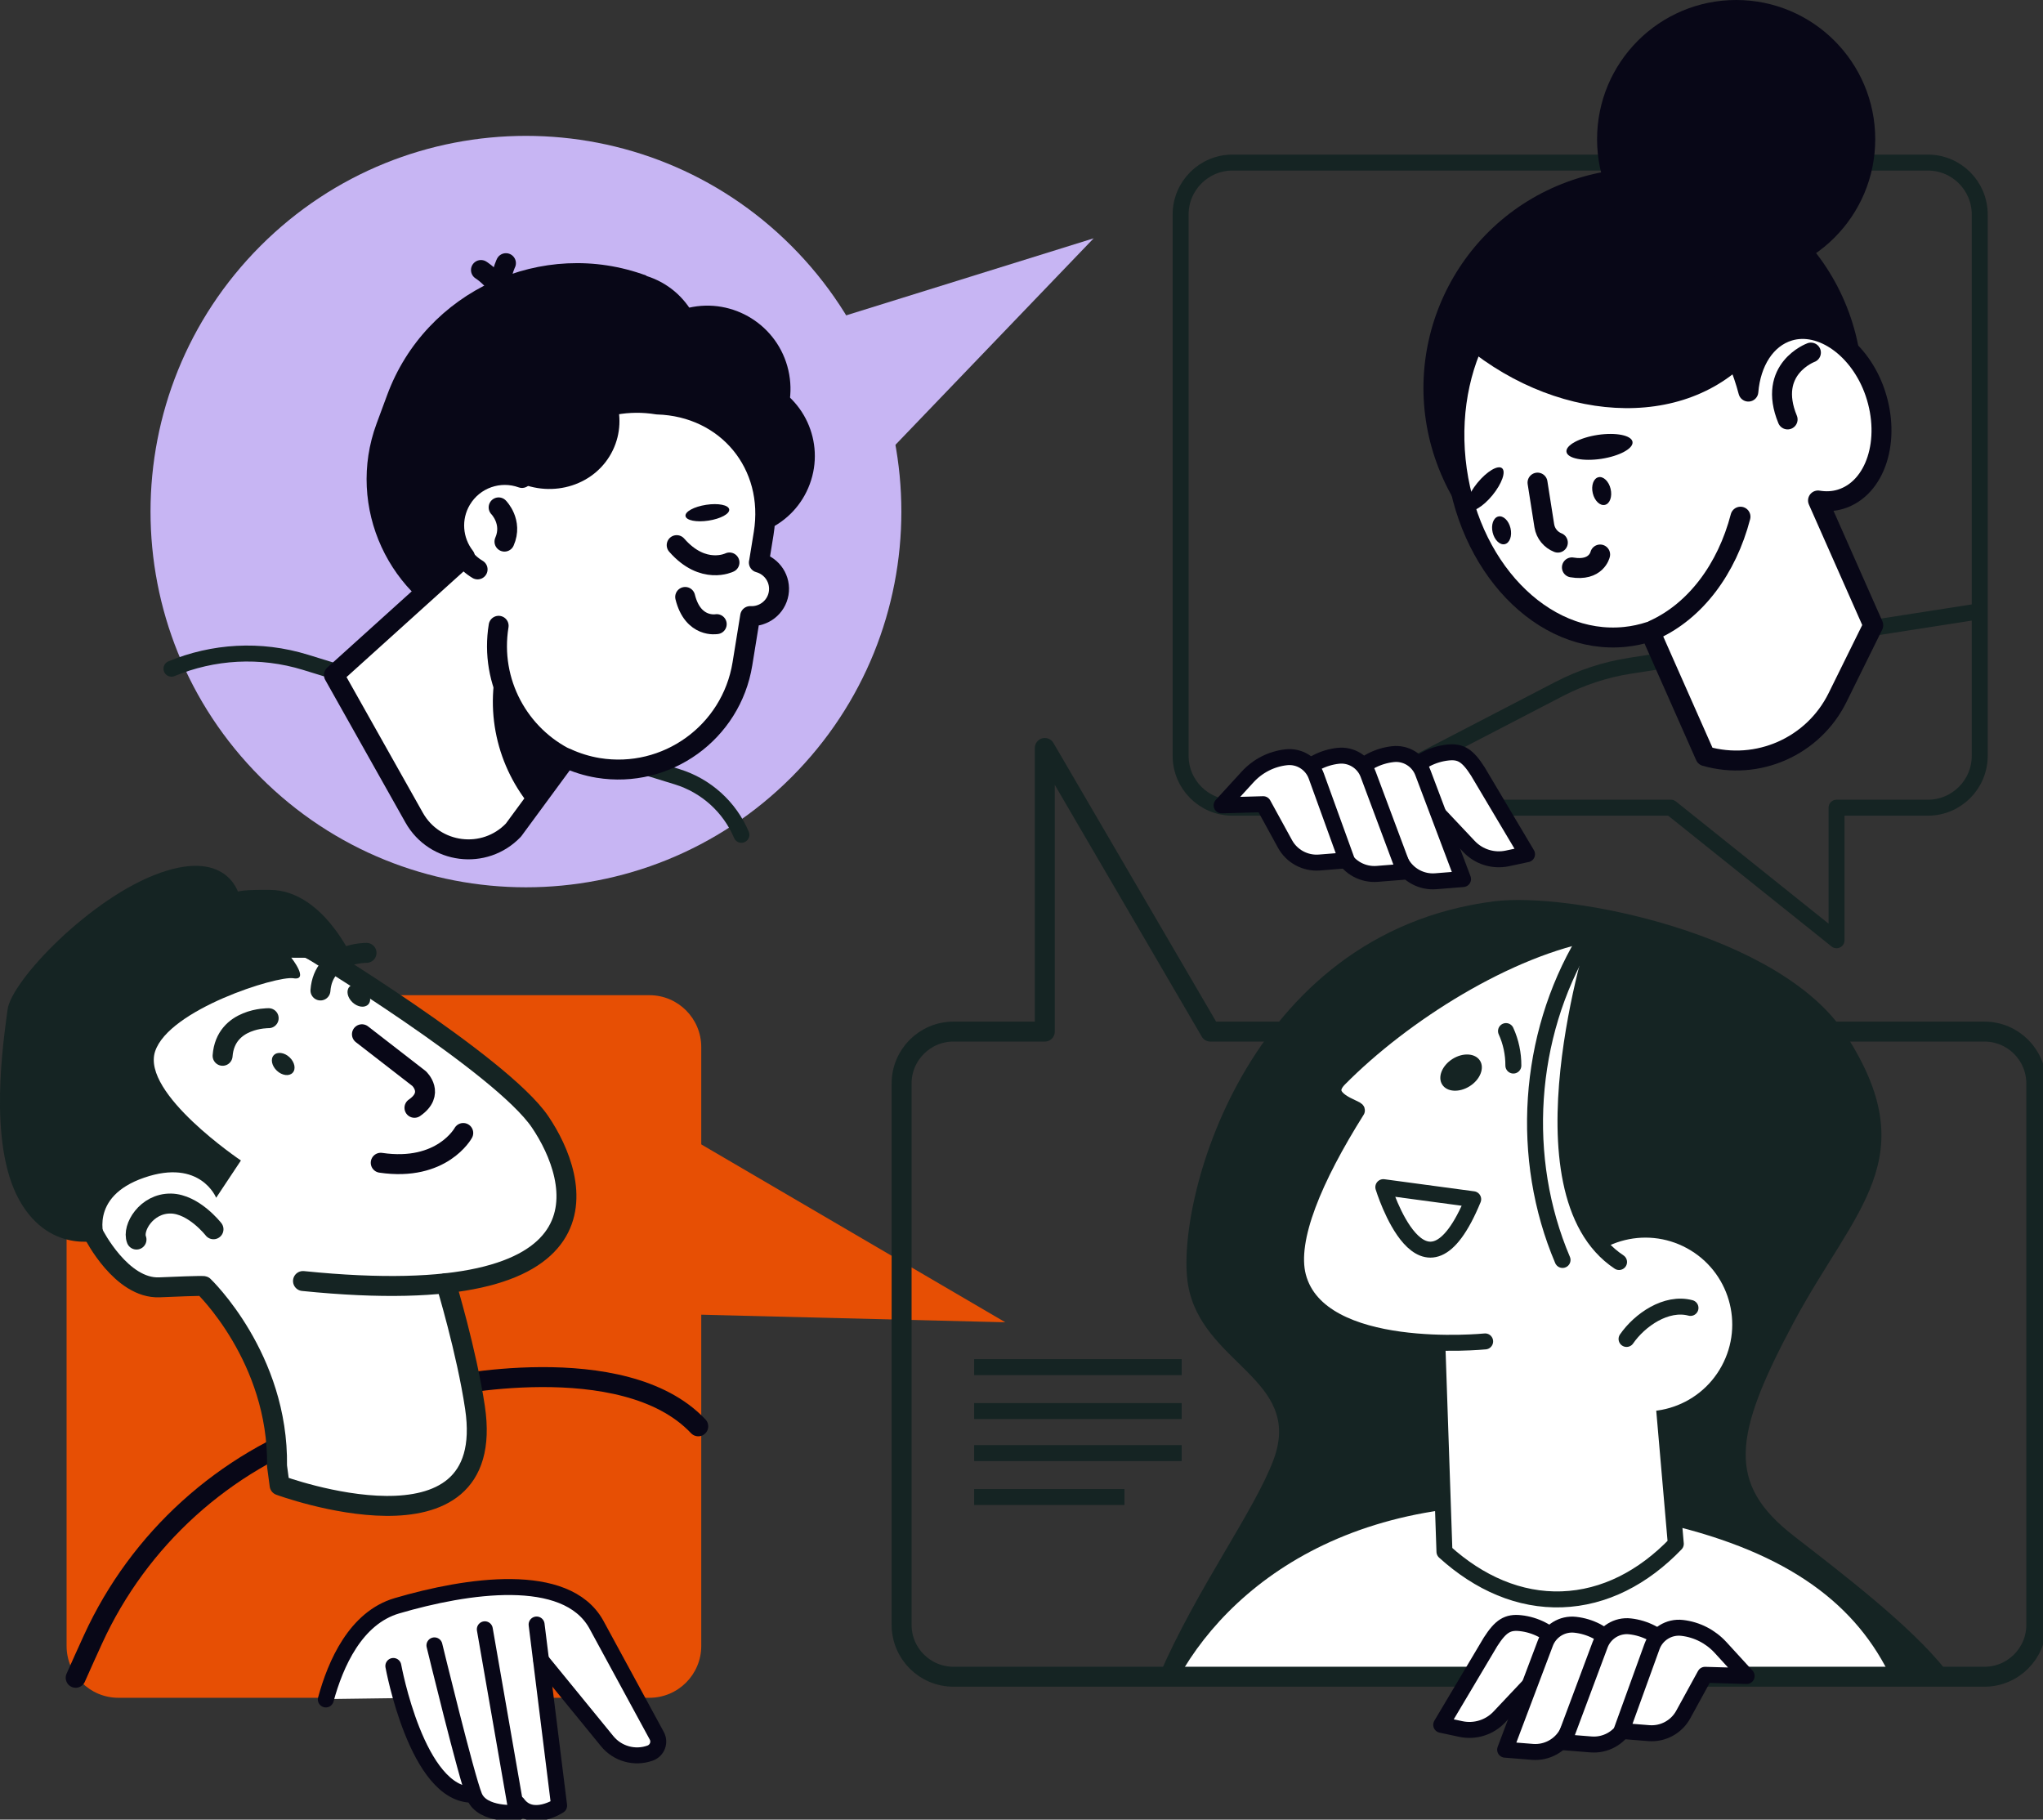
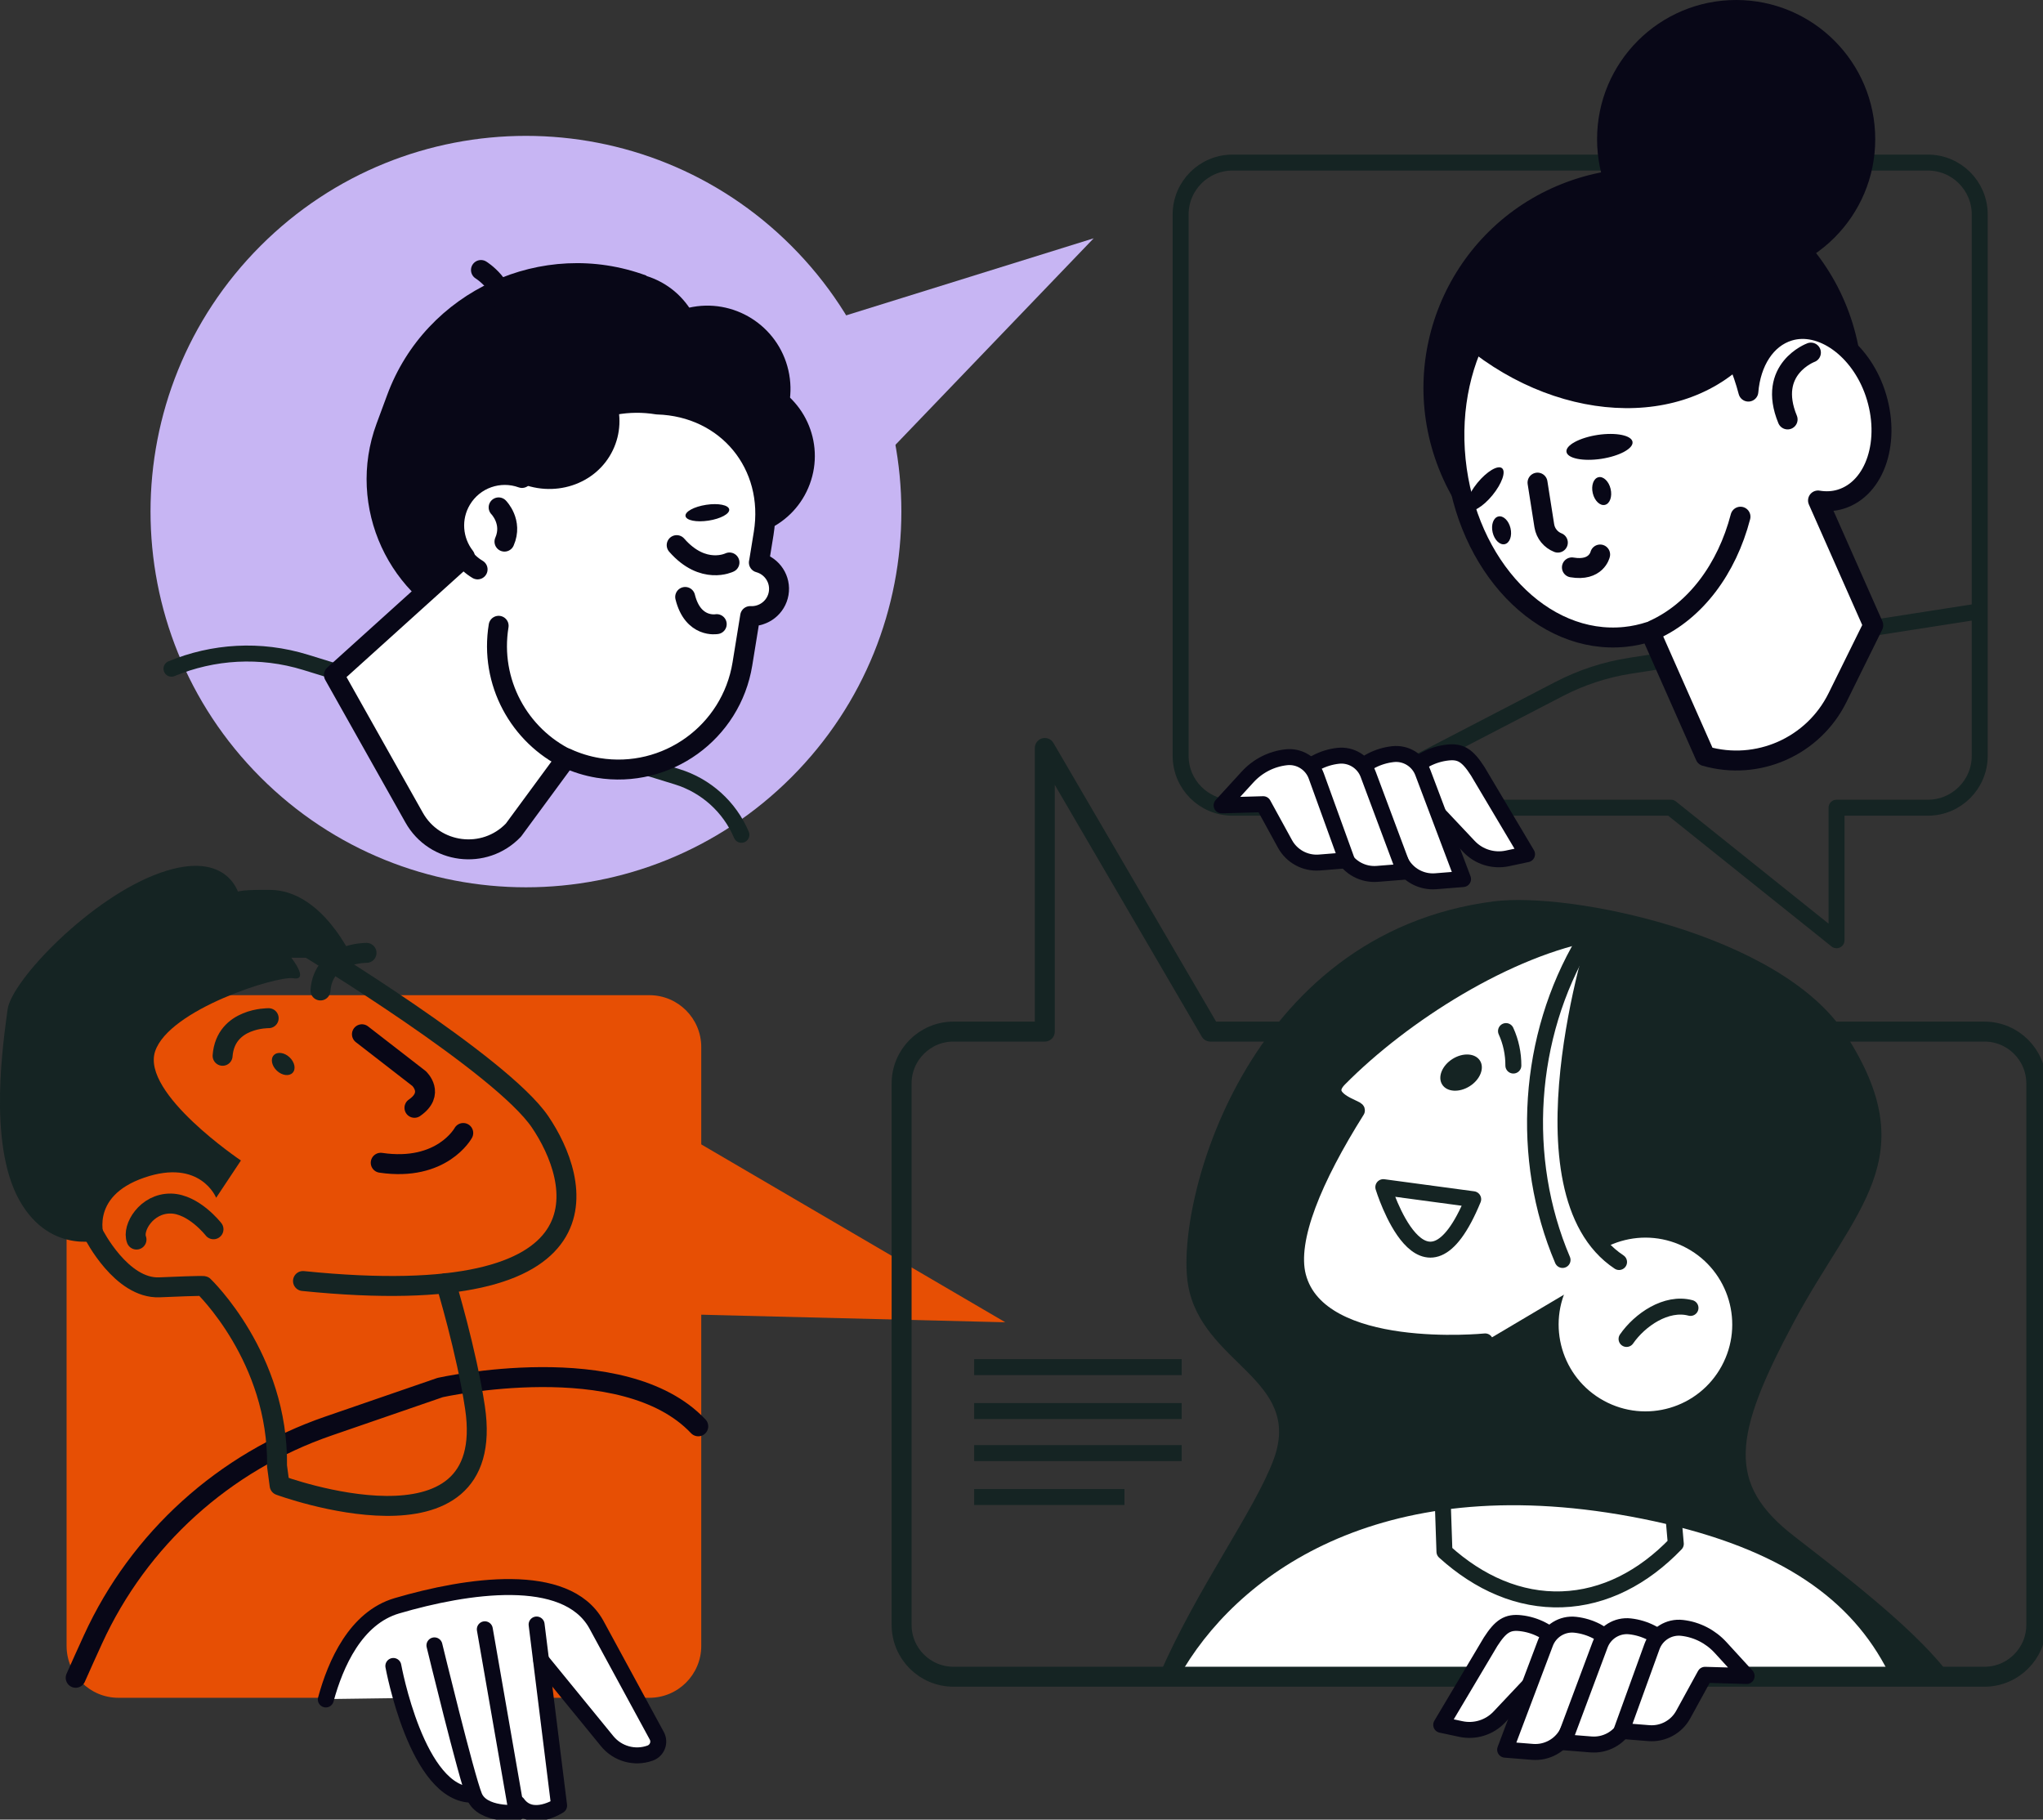
<svg xmlns="http://www.w3.org/2000/svg" width="256" height="228" viewBox="0 0 256 228" fill="none">
  <rect x="0" y="0" width="256" height="228" fill="#333333" stroke="none" />
  <g clip-path="url(#clip0_148_1274)">
    <path d="M137.042 29.861L119.581 48.051L102.12 66.24L95.515 55.543L88.91 44.837L112.976 37.353L137.042 29.861Z" fill="#C7B5F3" />
    <path d="M125.97 165.681L63.987 164.14L72.439 134.363L125.97 165.681Z" fill="#E74F04" />
    <path d="M99.168 97.39C117.539 79.005 117.539 49.198 99.168 30.813C80.797 12.428 51.012 12.428 32.64 30.813C14.269 49.198 14.269 79.005 32.64 97.39C51.012 115.774 80.797 115.774 99.168 97.39Z" fill="#C7B5F3" />
    <path d="M21.487 83.789C26.678 81.633 32.593 81.234 38.291 82.99L84.843 97.325C88.47 98.441 91.423 101.105 92.903 104.601" stroke="#152423" stroke-width="2" stroke-linecap="round" stroke-linejoin="round" />
    <path d="M145.294 209.827C150.602 210.651 183.793 209.544 243.821 209.269C239.487 203.7 230.17 196.649 224.771 192.453C216.386 185.926 217.093 180.007 224.771 165.672C232.45 151.337 241.309 145.135 231.252 129.592C223.149 117.063 196.729 111.702 187.146 112.943C155.934 116.972 147.166 151.07 148.871 160.993C150.568 170.925 163.329 172.756 159.594 182.871C157.248 189.223 149.895 199.171 145.303 209.827H145.294Z" fill="#152423" />
    <path d="M236.634 209.544C232.051 200.453 223.266 194.076 207.327 190.622C174.735 183.562 156.126 196.316 148.389 208.986C147.433 210.559 204.549 208.437 236.634 209.544Z" fill="white" />
    <path d="M68.18 82.399L59.121 79.044C48.706 75.19 43.332 63.51 47.184 53.087L48.515 49.491C53.331 36.438 67.947 29.711 80.991 34.531L80.658 38.494C88.835 41.516 93.045 50.681 90.025 58.865L84.027 75.09C81.673 81.458 74.544 84.738 68.18 82.391V82.399Z" fill="#080717" />
    <path d="M89.347 73.714C96.315 64.238 93.79 50.537 83.707 43.111C73.624 35.685 59.8 37.347 52.832 46.823C45.863 56.299 48.389 70 58.472 77.426C68.555 84.852 82.378 83.19 89.347 73.714Z" fill="#080717" />
    <path d="M64.678 59.356C67.756 52.763 74.644 48.417 81.59 49.216C85.924 49.708 89.418 52.105 91.489 55.518C89.775 54.503 84.809 51.914 81.764 54.22C78.038 57.033 72.847 63.826 64.678 59.356Z" fill="#080717" />
    <path d="M101.471 60.654C99.533 65.907 93.702 68.596 88.453 66.648C83.204 64.7 80.516 58.873 82.463 53.62C84.401 48.367 90.233 45.678 95.482 47.626C100.731 49.566 103.418 55.402 101.471 60.654Z" fill="#080717" />
    <path d="M76.116 36.096C65.352 33.599 54.171 39.243 49.895 49.657C51.642 52.055 54.13 54.003 57.174 55.135C65.077 58.057 73.745 54.328 76.524 46.802C77.846 43.214 77.597 39.418 76.116 36.105V36.096Z" fill="#080717" />
    <path d="M87.496 47.776C85.558 53.029 79.727 55.718 74.478 53.77C69.228 51.822 66.541 45.995 68.488 40.742C70.435 35.489 76.258 32.8 81.507 34.748C86.756 36.688 89.443 42.523 87.496 47.776Z" fill="#080717" />
    <path d="M90.968 58.894C96.577 57.601 100.078 52.002 98.786 46.388C97.494 40.774 91.899 37.271 86.289 38.564C80.679 39.857 77.179 45.456 78.471 51.07C79.763 56.684 85.358 60.187 90.968 58.894Z" fill="#080717" />
    <path d="M60.269 33.832C60.269 33.832 63.522 35.83 63.247 39.143" stroke="#080717" stroke-width="2.5" stroke-linecap="round" stroke-linejoin="round" />
-     <path d="M63.397 32.975C63.397 32.975 61.716 36.404 63.721 39.052" stroke="#080717" stroke-width="2.5" stroke-linecap="round" stroke-linejoin="round" />
    <path d="M95.099 70.486L95.69 66.848C97.096 58.215 91.098 50.939 82.363 50.681C75.126 49.499 68.23 53.47 65.41 59.889C62.606 58.873 59.395 59.947 57.806 62.602C56.425 64.917 56.692 67.755 58.256 69.762L41.843 84.58L51.892 102.445C54.462 107.015 60.718 107.798 64.337 104.01L70.967 94.994C72.206 95.56 73.537 95.985 74.951 96.218C83.536 97.617 91.63 91.781 93.028 83.19L94.001 77.196C95.715 77.287 97.27 76.097 97.57 74.357C97.869 72.6 96.771 70.944 95.091 70.486H95.099Z" fill="white" stroke="#080717" stroke-width="2.5" stroke-linecap="round" stroke-linejoin="round" />
    <path d="M59.845 71.344C56.833 69.545 55.852 65.649 57.649 62.636" stroke="#080717" stroke-width="2.5" stroke-linecap="round" stroke-linejoin="round" />
    <path d="M62.482 63.576C62.482 63.576 64.295 65.4 63.214 67.864" stroke="#080717" stroke-width="2.5" stroke-linecap="round" stroke-linejoin="round" />
    <path d="M89.809 78.203C89.809 78.203 86.839 78.761 85.857 74.798" stroke="#080717" stroke-width="2.5" stroke-linecap="round" stroke-linejoin="round" />
    <path d="M91.373 63.826C91.456 64.376 90.299 65 88.785 65.233C87.271 65.466 85.982 65.208 85.899 64.659C85.816 64.109 86.972 63.485 88.486 63.252C90 63.019 91.289 63.277 91.373 63.826Z" fill="#080717" />
    <path d="M77.147 49.949C70.817 47.843 63.779 50.606 60.635 56.625C61.558 58.165 62.939 59.472 64.703 60.321C69.294 62.519 74.71 60.763 76.798 56.401C77.796 54.319 77.855 52.022 77.147 49.949Z" fill="#080717" />
    <path d="M71.175 95.136C65.052 92.181 61.334 85.463 62.482 78.411" stroke="#080717" stroke-width="2.5" stroke-linecap="round" stroke-linejoin="round" />
-     <path d="M63.014 83.839C62.864 83.173 62.765 82.507 62.681 81.841C60.51 88.867 62.282 96.185 66.766 101.379L70.792 95.902C66.941 92.996 64.096 88.826 63.014 83.847V83.839Z" fill="#080717" />
    <path d="M91.406 70.478C91.406 70.478 88.128 72.118 84.793 68.305" stroke="#080717" stroke-width="2.5" stroke-linecap="round" stroke-linejoin="round" />
    <path d="M248.671 210.093H119.473C115.888 210.093 112.977 207.18 112.977 203.592V135.761C112.977 132.173 115.888 129.259 119.473 129.259H130.92V93.721L151.667 129.259H248.663C252.248 129.259 255.16 132.173 255.16 135.761V203.592C255.16 207.18 252.248 210.093 248.663 210.093H248.671Z" stroke="#152423" stroke-width="2.5" stroke-linecap="round" stroke-linejoin="round" />
    <path d="M154.437 20.371H241.575C245.161 20.371 248.072 23.285 248.072 26.872V94.703C248.072 98.291 245.161 101.205 241.575 101.205H230.129V117.813L209.382 101.205H154.437C150.851 101.205 147.94 98.291 147.94 94.703V26.872C147.94 23.285 150.851 20.371 154.437 20.371Z" stroke="#152423" stroke-width="2" stroke-linecap="round" stroke-linejoin="round" />
-     <path d="M206.945 158.363L209.989 193.444C205.921 197.673 201.038 200.212 195.714 200.395C190.39 200.578 185.349 198.372 180.998 194.426L179.884 161.743" fill="white" />
    <path d="M206.945 158.363L209.989 193.444C205.921 197.673 201.038 200.212 195.714 200.395C190.39 200.578 185.349 198.372 180.998 194.426L179.884 161.743" stroke="#152423" stroke-width="2" stroke-linecap="round" stroke-linejoin="round" />
    <path d="M196.638 160.744C193.759 166.022 195.698 172.632 200.972 175.512C206.246 178.393 212.851 176.453 215.729 171.175C218.607 165.897 216.669 159.287 211.395 156.407C206.121 153.526 199.516 155.466 196.638 160.744Z" fill="white" />
    <path d="M186.098 168.078C186.098 168.078 165.334 170.176 162.656 159.928C161.449 155.291 164.694 147.632 170.026 139.149C170.217 138.849 165.276 137.759 167.813 135.187C175.791 127.111 188.993 118.753 200.107 116.822C200.107 116.822 189.608 149.33 202.877 158.13" fill="white" />
    <path d="M186.098 168.078C186.098 168.078 165.334 170.176 162.656 159.928C161.449 155.291 164.694 147.632 170.026 139.149C170.217 138.849 165.276 137.759 167.813 135.187C175.791 127.111 188.993 118.753 200.107 116.822C200.107 116.822 189.608 149.33 202.877 158.13" stroke="#152423" stroke-width="2" stroke-linecap="round" stroke-linejoin="round" />
    <path d="M198.459 117.988C191.397 129.875 190.382 145.151 195.797 157.872" stroke="#152423" stroke-width="2" stroke-linecap="round" stroke-linejoin="round" />
    <path d="M211.828 163.882C208.791 163.075 205.464 165.389 203.817 167.77" stroke="#152423" stroke-width="2" stroke-linecap="round" stroke-linejoin="round" />
    <path d="M184.6 150.263L173.337 148.748C173.337 148.748 178.386 165.314 184.6 150.263Z" stroke="#152423" stroke-width="2" stroke-linecap="round" stroke-linejoin="round" />
    <path d="M182.005 132.689C180.699 133.513 180.117 134.954 180.716 135.894C181.306 136.835 182.854 136.927 184.16 136.102C185.466 135.278 186.048 133.838 185.449 132.897C184.85 131.957 183.311 131.865 182.005 132.689Z" fill="#152423" />
    <path d="M189.633 133.513C189.642 132.032 189.326 130.541 188.71 129.193" stroke="#152423" stroke-width="2" stroke-linecap="round" stroke-linejoin="round" />
    <path d="M81.374 124.697H14.841C11.252 124.697 8.344 127.608 8.344 131.199V206.23C8.344 209.821 11.252 212.732 14.841 212.732H81.374C84.962 212.732 87.871 209.821 87.871 206.23V131.199C87.871 127.608 84.962 124.697 81.374 124.697Z" fill="#E74F04" />
    <path d="M9.483 210.226C10.174 208.661 10.914 207.03 11.663 205.39C17.419 192.819 28.092 183.179 41.153 178.684L55.161 173.855C55.161 173.855 78.096 168.752 87.496 178.717" stroke="#080717" stroke-width="2.5" stroke-linecap="round" stroke-linejoin="round" />
    <path d="M50.286 212.766L41.111 212.89C41.111 212.89 41.419 203.975 49.746 201.211C58.073 198.439 71.483 196.757 74.702 203.5C77.93 210.243 85.899 219.783 80.417 219.85C76.307 219.9 68.346 208.495 68.346 208.495L69.918 226.143C69.918 226.143 66.882 227.309 64.112 226.668C62.947 226.402 60.943 225.819 58.705 224.928C55.602 223.696 52.532 221.64 50.295 212.774L50.286 212.766Z" fill="white" />
    <path d="M40.828 212.94C42.043 208.462 44.572 202.718 49.737 201.202C58.522 198.622 70.892 196.765 74.694 203.492L82.297 217.486C82.746 218.31 82.355 219.334 81.473 219.658C79.543 220.358 77.389 219.758 76.091 218.177L67.831 208.062" stroke="#080717" stroke-width="2" stroke-linecap="round" stroke-linejoin="round" />
    <path d="M67.24 203.55L70.06 226.243C70.06 226.243 66.674 228.5 64.853 225.977" stroke="#080717" stroke-width="2" stroke-linecap="round" stroke-linejoin="round" />
    <path d="M60.751 204.149L64.753 227.143C64.753 227.143 60.452 227.534 59.445 225.086C58.439 222.639 54.438 206.164 54.438 206.164" stroke="#080717" stroke-width="2" stroke-linecap="round" stroke-linejoin="round" />
    <path d="M49.288 208.745C49.288 208.745 52.249 225.045 59.279 224.878" stroke="#080717" stroke-width="2" stroke-linecap="round" stroke-linejoin="round" />
-     <path d="M29.889 116.156C29.889 116.156 55.261 126.928 64.495 136.743C73.729 146.558 74.777 157.206 58.057 160.544C58.057 160.544 55.228 158.962 56.925 165.156C58.689 171.591 59.704 177.826 59.704 177.826C59.704 177.826 61.243 185.66 55.395 187.35C45.995 190.072 36.17 186.75 35.022 186.109C35.022 186.109 34.714 176.053 31.969 171.042C29.216 166.03 25.497 161.143 25.497 161.143L19.965 161.301C19.965 161.301 12.512 161.967 10.532 151.32C8.702 141.455 7.188 119.836 29.873 116.156H29.889Z" fill="white" />
-     <path d="M44.172 125.596C44.821 126.204 45.703 126.321 46.144 125.854C46.585 125.388 46.402 124.514 45.753 123.906C45.104 123.299 44.222 123.182 43.781 123.648C43.349 124.115 43.524 124.989 44.172 125.596Z" fill="#152423" />
    <path d="M34.698 134.163C35.346 134.77 36.228 134.887 36.669 134.421C37.11 133.954 36.927 133.08 36.278 132.473C35.629 131.865 34.748 131.748 34.307 132.215C33.866 132.681 34.049 133.555 34.698 134.163Z" fill="#152423" />
    <path d="M33.666 127.578C33.666 127.578 28.259 127.478 27.893 132.29" stroke="#152423" stroke-width="2.5" stroke-linecap="round" stroke-linejoin="round" />
    <path d="M45.928 119.394C45.928 119.394 40.52 119.295 40.154 124.106" stroke="#152423" stroke-width="2.5" stroke-linecap="round" stroke-linejoin="round" />
    <path d="M38.682 118.762C38.682 118.762 62.773 133.355 67.673 140.564C72.573 147.774 77.705 164.557 37.967 160.511" stroke="#152423" stroke-width="2.5" stroke-linecap="round" stroke-linejoin="round" />
    <path d="M45.353 129.592C47.741 131.44 50.129 133.289 52.516 135.145C52.516 135.145 54.529 137.018 51.934 138.808" stroke="#080717" stroke-width="2.5" stroke-linecap="round" stroke-linejoin="round" />
    <path d="M58.048 141.963C58.048 141.963 55.403 146.833 47.708 145.693" stroke="#080717" stroke-width="2.5" stroke-linecap="round" stroke-linejoin="round" />
    <path d="M30.189 145.409C30.189 145.409 17.702 137.018 19.433 131.748C21.155 126.487 34.722 122.233 36.761 122.575C38.799 122.908 36.503 120.002 36.503 120.002L44.139 120.019C44.139 120.019 40.412 111.577 33.891 111.503C27.377 111.419 30.006 112.285 30.006 112.285C30.006 112.285 28.766 106.291 20.073 109.363C11.38 112.435 1.414 122.883 0.948 126.504C0.483 130.125 -1.589 143.162 2.404 150.346C6.397 157.53 13.119 155.249 13.119 155.249C13.119 155.249 11.022 149.98 18.077 147.557C25.123 145.135 27.086 150.08 27.086 150.08L30.189 145.409Z" fill="#152423" />
    <path d="M26.753 154.026C26.753 154.026 24.283 150.854 21.413 150.804C18.343 150.754 16.53 153.868 17.104 155.316" stroke="#152423" stroke-width="2.5" stroke-linecap="round" stroke-linejoin="round" />
    <path d="M11.746 154.65C11.746 154.65 15.207 161.51 19.982 161.302C25.73 161.052 25.514 161.144 25.514 161.144C25.514 161.144 34.922 170.126 34.714 183.687L35.038 186.11C35.038 186.11 62.482 196.233 59.52 176.37C58.464 169.293 55.877 160.777 55.877 160.777" stroke="#152423" stroke-width="2.5" stroke-linecap="round" stroke-linejoin="round" />
    <path d="M148.073 171.3H122.069" stroke="#152423" stroke-width="2" />
    <path d="M148.073 176.802H122.069" stroke="#152423" stroke-width="2" />
    <path d="M148.073 182.072H122.069" stroke="#152423" stroke-width="2" />
    <path d="M140.902 187.575H122.069" stroke="#152423" stroke-width="2" />
    <path d="M247.448 76.688L204.283 83.415C201.163 83.897 198.143 84.888 195.34 86.345L169.693 99.656" stroke="#152423" stroke-width="2" stroke-linecap="round" stroke-linejoin="round" />
    <path d="M178.52 100.172L173.304 100.322L176.565 96.759C177.821 95.386 179.534 94.503 181.389 94.295C183.037 94.104 183.902 94.67 185.166 96.634L191.347 107.032L188.885 107.557C187.129 107.931 185.299 107.365 184.068 106.058L178.52 100.172Z" fill="white" stroke="#080717" stroke-width="2" stroke-linecap="round" stroke-linejoin="round" />
    <path d="M171.657 100.372L166.441 100.522L169.702 96.959C170.958 95.585 172.672 94.703 174.527 94.495C176.174 94.303 177.738 95.277 178.303 96.834L183.328 110.146L179.901 110.42C178.129 110.562 176.432 109.646 175.583 108.089L171.648 100.372H171.657Z" fill="white" stroke="#080717" stroke-width="2" stroke-linecap="round" stroke-linejoin="round" />
    <path d="M164.802 100.58L159.586 100.73L162.847 97.167C164.103 95.794 165.817 94.911 167.672 94.703C169.319 94.512 170.883 95.486 171.449 97.042L175.999 109.222L172.572 109.496C170.8 109.638 169.103 108.722 168.255 107.165L164.802 100.58Z" fill="white" stroke="#080717" stroke-width="2" stroke-linecap="round" stroke-linejoin="round" />
    <path d="M158.289 100.764L153.073 100.913L156.334 97.35C157.59 95.977 159.303 95.094 161.159 94.886C162.806 94.695 164.37 95.669 164.935 97.225L168.762 107.798L165.335 108.073C163.563 108.214 161.866 107.299 161.017 105.742L158.289 100.764Z" fill="white" stroke="#080717" stroke-width="2" stroke-linecap="round" stroke-linejoin="round" />
    <path d="M193.418 209.261L198.634 209.411L195.373 205.848C194.117 204.474 192.403 203.592 190.548 203.383C188.901 203.192 188.036 203.758 186.772 205.723L180.591 216.12L183.053 216.645C184.808 217.02 186.639 216.453 187.87 215.146L193.418 209.261Z" fill="white" stroke="#080717" stroke-width="2" stroke-linecap="round" stroke-linejoin="round" />
    <path d="M200.273 209.461L205.489 209.61L202.228 206.047C200.971 204.674 199.258 203.791 197.403 203.583C195.756 203.392 194.192 204.366 193.626 205.923L188.602 219.234L192.029 219.509C193.801 219.65 195.498 218.734 196.346 217.178L200.281 209.461H200.273Z" fill="white" stroke="#080717" stroke-width="2" stroke-linecap="round" stroke-linejoin="round" />
    <path d="M207.136 209.661L212.352 209.81L209.091 206.247C207.835 204.874 206.121 203.991 204.266 203.783C202.619 203.592 201.055 204.566 200.489 206.122L195.939 218.302L199.366 218.576C201.138 218.718 202.835 217.802 203.684 216.245L207.136 209.661Z" fill="white" stroke="#080717" stroke-width="2" stroke-linecap="round" stroke-linejoin="round" />
    <path d="M213.65 209.852L218.865 210.002L215.604 206.439C214.348 205.065 212.635 204.183 210.78 203.975C209.132 203.783 207.569 204.757 207.003 206.314L203.176 216.886L206.604 217.161C208.375 217.303 210.072 216.387 210.921 214.83L213.65 209.852Z" fill="white" stroke="#080717" stroke-width="2" stroke-linecap="round" stroke-linejoin="round" />
    <path d="M215.337 74.445C229.592 69.211 236.908 53.403 231.677 39.138C226.446 24.872 210.65 17.552 196.396 22.786C182.141 28.02 174.825 43.828 180.056 58.093C185.286 72.359 201.083 79.68 215.337 74.445Z" fill="#080717" />
    <path d="M203.625 79.802C204.707 79.693 205.755 79.46 206.77 79.127L213.683 94.745C220.254 96.626 227.225 93.537 230.253 87.41L234.729 78.345L227.808 62.711C228.764 62.869 229.729 62.836 230.661 62.544C235.02 61.196 236.992 55.16 234.962 49.2C233.082 43.697 228.249 40.234 224.181 41.466C221.236 42.356 219.381 45.378 219.081 49.066C216.228 38.244 207.81 30.735 198.717 31.668C188.352 32.725 181.048 44.363 182.404 57.649C183.76 70.944 193.26 80.859 203.625 79.802Z" fill="white" stroke="#080717" stroke-width="2.5" stroke-linecap="round" stroke-linejoin="round" />
    <path d="M219.473 44.721C219.315 44.887 219.165 45.062 218.999 45.229C209.881 54.436 193.011 52.696 181.323 41.341C181.19 41.216 181.065 41.083 180.94 40.95C183.386 36.995 186.855 33.949 191.181 32.375C201.23 28.712 212.71 34.098 219.473 44.721Z" fill="#080717" />
    <path d="M207.261 78.911C212.452 76.546 216.386 71.294 218.092 64.742" stroke="#080717" stroke-width="2.5" stroke-linecap="round" stroke-linejoin="round" />
    <path d="M188.211 58.665C188.735 59.09 188.194 60.605 187.013 62.053C185.832 63.493 184.451 64.318 183.927 63.893C183.403 63.468 183.943 61.953 185.125 60.505C186.306 59.065 187.687 58.24 188.211 58.665Z" fill="#080717" />
    <path d="M204.565 55.368C204.69 56.193 202.935 57.142 200.655 57.491C198.368 57.833 196.413 57.441 196.288 56.617C196.163 55.793 197.918 54.844 200.198 54.494C202.485 54.153 204.44 54.544 204.565 55.368Z" fill="#080717" />
    <path d="M192.661 60.471L193.51 65.874C193.668 66.873 194.342 67.647 195.207 67.989" stroke="#080717" stroke-width="2.5" stroke-linecap="round" stroke-linejoin="round" />
    <path d="M200.506 69.479C200.506 69.479 200.04 71.618 196.97 71.094" stroke="#080717" stroke-width="2.5" stroke-linecap="round" stroke-linejoin="round" />
    <path d="M226.918 44.18C226.918 44.18 221.386 46.219 223.998 52.554" stroke="#080717" stroke-width="2.5" stroke-linecap="round" stroke-linejoin="round" />
    <path d="M189.275 66.182C189.5 67.14 189.184 68.03 188.568 68.18C187.953 68.33 187.262 67.672 187.038 66.715C186.813 65.758 187.129 64.867 187.745 64.717C188.36 64.567 189.051 65.225 189.275 66.182Z" fill="#080717" />
    <path d="M201.82 61.262C202.045 62.22 201.729 63.11 201.113 63.26C200.498 63.41 199.807 62.752 199.583 61.795C199.358 60.838 199.674 59.947 200.29 59.797C200.905 59.647 201.596 60.305 201.82 61.262Z" fill="#080717" />
    <path d="M217.551 34.881C227.176 34.881 234.978 27.073 234.978 17.441C234.978 7.808 227.176 0 217.551 0C207.926 0 200.123 7.808 200.123 17.441C200.123 27.073 207.926 34.881 217.551 34.881Z" fill="#080717" />
  </g>
  <defs>
    <clipPath id="clip0_148_1274">
      <rect width="256" height="228" fill="white" />
    </clipPath>
  </defs>
</svg>